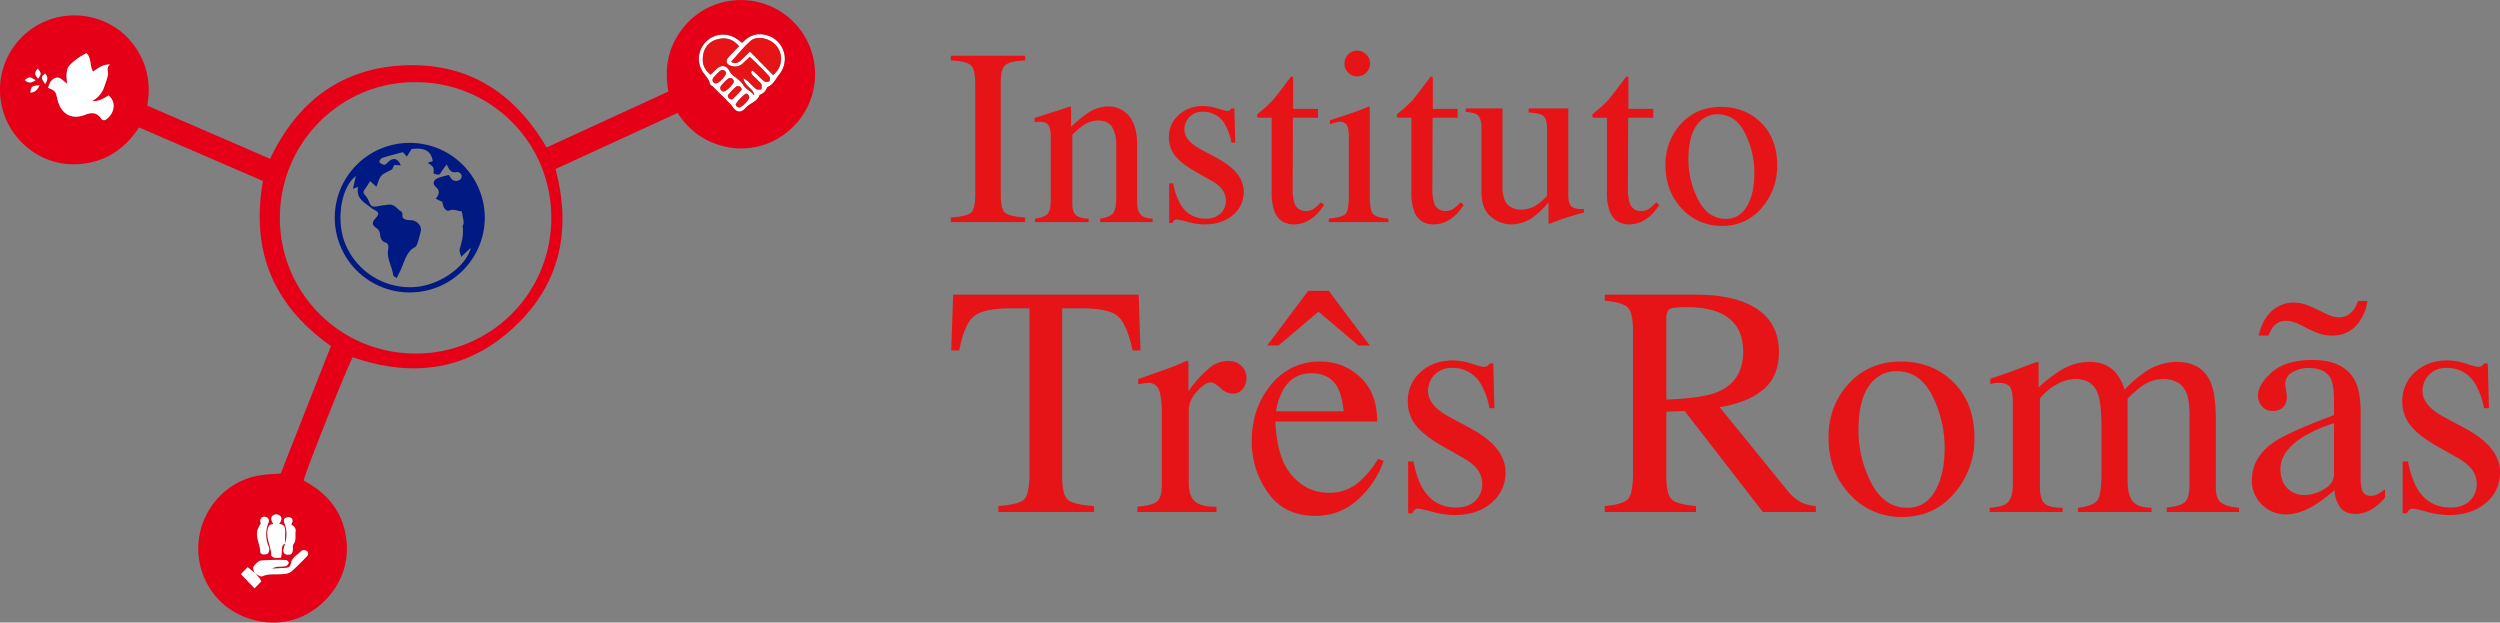
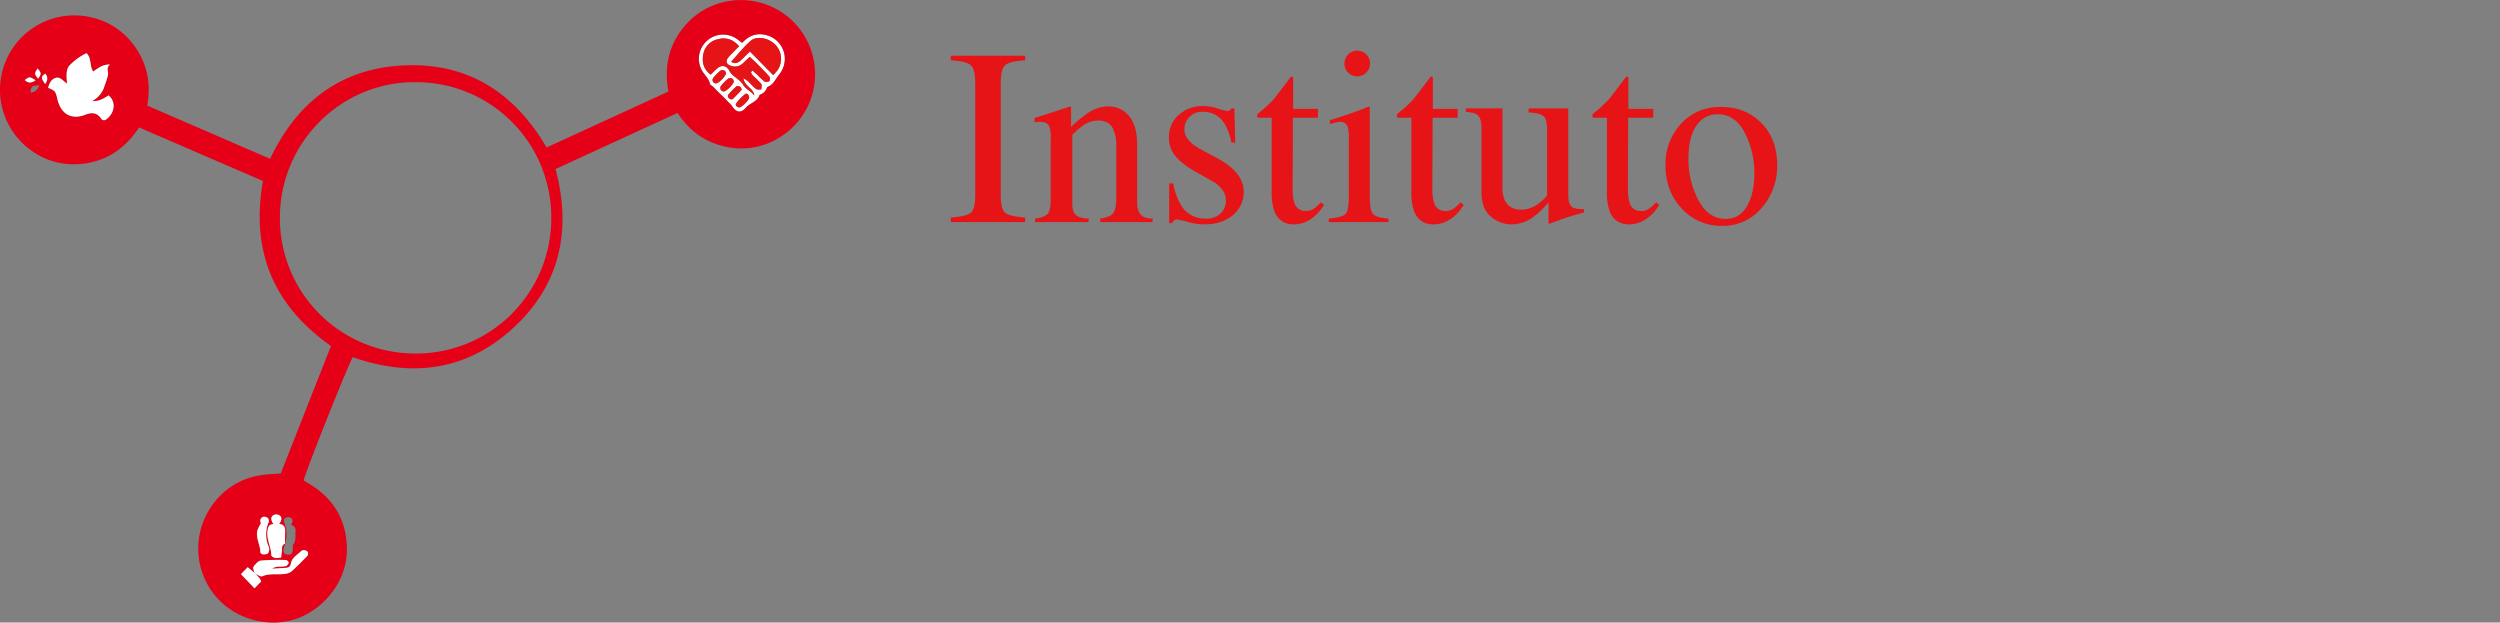
<svg xmlns="http://www.w3.org/2000/svg" width="1233.049" height="307.051" viewBox="0 0 1233.049 307.051">
  <rect x="0" y="0" width="1233.049" height="307.051" fill="#808080" stroke="none" />
  <g id="Grupo_26" data-name="Grupo 26" transform="translate(14267.95 18991.525)">
    <path id="Caminho_166" data-name="Caminho 166" d="M-161.367,84.5c3.673-4,7.885-5.2,12.811-3.545a12.064,12.064,0,0,1,5.6,18.985c-1.086,1.383-1.988,2.912-3.074,4.3a9.707,9.707,0,0,1-1.866,1.6c-.37.279-1.064.367-1.183.7a5.578,5.578,0,0,1-3.657,3.615c-1.037,3.445-4.764,4.016-6.867,6.4-2.512,2.849-4.682,2.35-6.824-.927a11.276,11.276,0,0,0-1.38-1.475c-.788-.83-1.568-1.668-2.366-2.489-.463-.477-.955-.925-1.432-1.39-.745-.727-1.493-1.451-2.232-2.186-.641-.639-1.256-1.307-1.909-1.934-.507-.486-1.414-.854-1.526-1.4-.556-2.706-2.718-4.381-3.974-6.618a11.88,11.88,0,0,1,2.255-14.416,11.827,11.827,0,0,1,14.5-1.478C-163.495,82.851-162.584,83.612-161.367,84.5Zm4.356,14.4.739-.744c.837.742,1.694,1.465,2.506,2.232a28.233,28.233,0,0,0,3.372,3.171,2.848,2.848,0,0,0,2.481-.182,2.251,2.251,0,0,0,.042-2.135,136.218,136.218,0,0,0-9.768-9.831c-1.343,1.27-2.366,2.253-3.407,3.219a5.514,5.514,0,0,1-5.3,1.364c-2.986-.724-3.532-2.56-1.451-4.764,1.6-1.7,3.241-3.351,4.892-5.055-3.132-3.669-6.816-4.532-10.886-3.356a9.191,9.191,0,0,0-6.8,7.569c-.691,3.864.255,7.274,3.709,9.8,1.217-1.161,2.261-2.316,3.465-3.271,1.977-1.569,4.1-1.161,5.5.936a11.341,11.341,0,0,0,1.313,2.036c1.909,1.8,4.454,3.173,5.728,5.32,1.428,2.4,4.029,3.152,5.475,5.3-.24-3.626-4.828-4.477-5.363-8.56a17.711,17.711,0,0,1,2.171,1.416c1.4,1.295,2.638,2.778,4.137,3.933.562.432,1.663.161,2.518.212.042-.87.384-1.887.051-2.574-.444-.916-1.465-1.535-2.147-2.356C-155.036,101.368-156.673,100.608-157.011,98.9Zm-.52-10.118c4,4.064,7.649,7.773,11.474,11.659a28.367,28.367,0,0,0,2.267-2.63,10.023,10.023,0,0,0-1.259-12.457c-3.137-3.174-9.065-4.46-12.069-1.878-3.545,3.049-6.46,6.828-9.667,10.311,1.63,1.235,3.289.735,4.833-.718C-160.583,91.78-159.249,90.452-157.531,88.782Zm-11.79,10.634c-.139-.259-.285-.973-.688-1.179-.538-.271-1.517-.441-1.887-.139a21.186,21.186,0,0,0-3.714,3.691,1.668,1.668,0,0,0,1.451,2.7C-172.919,104.42-169.473,101-169.321,99.416Zm2.541,12.945c.232-.025.553.039.684-.089,1.484-1.462,2.983-2.913,4.353-4.478.2-.222-.116-1.244-.477-1.51-.481-.353-1.533-.668-1.833-.41a29.053,29.053,0,0,0-4.158,4.22C-168.865,110.95-167.892,112.264-166.781,112.361Zm-3.52-3.894c1.18-.1,4.786-3.655,4.764-4.836a1.926,1.926,0,0,0-.678-1.481,2.234,2.234,0,0,0-1.928-.08,20.892,20.892,0,0,0-3.693,3.706A1.709,1.709,0,0,0-170.3,108.467Zm12.378,3.055c.1-1.194-1.128-2.411-1.969-1.755a22.124,22.124,0,0,0-4.5,4.74c-.51.733.449,1.79,1.59,1.836C-161.578,116.39-158.032,112.814-157.923,111.522Z" transform="translate(-13740.53 -19054.898)" fill="#fff" />
    <g id="Grupo_25" data-name="Grupo 25" transform="translate(-14267.95 -18991.525)">
      <path id="Caminho_165" data-name="Caminho 165" d="M-79.873,124.634-140.04,152.3c7.979,30.054,2.378,56.891-20.693,78.208-22.992,21.244-50.044,24.786-79.275,14.605-1.581,1.9-22.421,53.911-24.278,60.776,1,.593,2.1,1.225,3.183,1.893,11.79,7.28,18,17.915,18.152,31.7.167,15.434-10.233,28.4-22.766,33.787-15.578,6.7-37.21.873-46.436-16.967-11.455-22.153,2.228-49.333,26.823-53.024,3.044-.457,6.146-.536,9.756-.835l24.774-62.877c-28.421-19.972-39.669-46.931-33.531-81.376l-61.138-26.424c-7.15,10.945-17.042,17.343-30.069,18.128a35.457,35.457,0,0,1-23.5-7.047,36.744,36.744,0,0,1-11.61-45.057,36.634,36.634,0,0,1,41.891-20.249A35.847,35.847,0,0,1-346.373,93.6c5.293,8.326,6.7,17.438,4.98,27.406l60.566,26.242c13.348-28.062,35.008-44.736,66.209-46.09,31.236-1.355,54.268,13.316,70.169,40.5l60.092-27.6c-2.295-12.549.268-23.8,8.867-33.279A35.723,35.723,0,0,1-54.506,69.43,36.587,36.587,0,0,1-14.315,92.8a36.5,36.5,0,0,1-14.95,43.733,35.468,35.468,0,0,1-27.807,4.527C-66.8,138.731-74.26,133.134-79.873,124.634ZM-273.4,337.041a22.371,22.371,0,0,0-.811,3.022,1.927,1.927,0,0,0,1.924,2.417c1.6.158,2.427-.455,2.633-2.07.134-1.046-.17-2.369.364-3.1,1.434-1.967.769-4.1.992-6.162a2.762,2.762,0,0,0-2.137-3.3c.212-.5.3-.715.4-.928.514-1.133.344-2.265-.763-2.727a3.144,3.144,0,0,0-2.56.247c-1.018.675-.675,1.723-.243,2.839a14.78,14.78,0,0,1,.089,9.9c.037-2.019.064-4.038.113-6.058.049-1.975-.408-3.587-2.953-3.763,1.106-1.6,1.682-3.156.128-4.29a3.159,3.159,0,0,0-2.872-.131c-1.878,1.185-1.068,2.843-.1,4.465-2.217.118-2.626,1.41-2.9,3.337-.6,4.256,1.863,7.956,1.858,12.079,0,.443,1.131,1.13,1.825,1.268a11.912,11.912,0,0,0,3.015-.207c.159-1.45.364-2.72.419-4C-274.919,338.642-274.844,337.488-273.4,337.041Zm-14.48,15.02c1.077.4,2.431,1.437,3.183,1.1,3.456-1.526,7.058-.729,10.562-1.144a7.081,7.081,0,0,0,3.653-1.118c2.7-2.328,5.172-4.915,7.676-7.458.849-.863,1.061-2.079-.012-2.793a2.677,2.677,0,0,0-2.505-.086c-1.931,1.989-4.775,3.28-5.283,6.448-.228,1.414-1.207,1.931-2.544,2-2.226.112-4.451.259-6.676.39a5.818,5.818,0,0,1,3.186-1,19.268,19.268,0,0,0,3.544-.252,2.658,2.658,0,0,0,1.457-1.674c.092-.314-.837-1.34-1.311-1.344a102.393,102.393,0,0,0-12.44.294c-1.356.154-2.737,1.812-3.675,3.1-.4.544.32,1.9.532,2.886l-3.344-2.726c-1.3,1.337-2.314,2.389-3.31,3.414,2.326,2.438,4.354,4.566,6.666,6.989l3.293-3.387a9.158,9.158,0,0,0-.757-1.53C-286.572,353.435-287.239,352.76-287.876,352.061Zm145.733-175.452a66.586,66.586,0,0,0-66.226-67.151c-37.209-.629-67.62,29.6-67.619,66.887a66.707,66.707,0,0,0,66.461,66.942A66.683,66.683,0,0,0-142.142,176.609ZM-380.91,110.172c-2.156-1.276-3.331-3.6-5.779-2.776-2.356.793-2.968,2.791-3.635,4.812,3.641,1.58,3.641,1.58,4.655,5.764,1.752,7.229,6.822,10.172,13.668,7.536,3.25-1.252,5.724-1.128,7.807,1.806a1.633,1.633,0,0,0,2.468.542c3.9-2.733,5.383-8.294,1.252-11.886-2.289,1.39-4.578,3.079-8.129,2.8a12.437,12.437,0,0,0,6.177-7.654,38.066,38.066,0,0,0,1.659-5.354c.261-1.638-1.13-3.314.951-5-3.767-.119-5.894,1.9-8.278,3.442-1.906-2.808-.641-6.558-3.295-9.039a28.163,28.163,0,0,0-8.551,6.259c-.855.891-1.1,2.536-1.258,3.879A30.082,30.082,0,0,0-380.91,110.172ZM-47.988,90.05c-1.217-.89-2.128-1.651-3.126-2.271a11.827,11.827,0,0,0-14.5,1.478,11.88,11.88,0,0,0-2.255,14.416c1.256,2.237,3.418,3.912,3.974,6.618.112.547,1.019.915,1.526,1.4.653.627,1.268,1.295,1.909,1.934.739.735,1.487,1.459,2.232,2.186.477.465.969.913,1.432,1.39.8.821,1.578,1.659,2.366,2.489a11.276,11.276,0,0,1,1.38,1.475c2.141,3.277,4.311,3.776,6.824.927,2.1-2.384,5.83-2.955,6.867-6.4a5.578,5.578,0,0,0,3.657-3.615c.119-.329.814-.417,1.183-.7a9.706,9.706,0,0,0,1.866-1.6c1.086-1.384,1.988-2.913,3.074-4.3a12.064,12.064,0,0,0-5.6-18.985C-40.1,84.85-44.314,86.054-47.988,90.05ZM-285.356,327.075a19.066,19.066,0,0,0-1.749,3.483c-.857,3.72,1.463,7.056,1.474,10.7,0,.383.767,1.067,1.2,1.083.885.033,2.183,0,2.581-.539a3.528,3.528,0,0,0,.461-2.954,15.391,15.391,0,0,1-.206-12.264,1.922,1.922,0,0,0-1.484-2.7,1.909,1.909,0,0,0-2.535,1.763A3.43,3.43,0,0,0-285.356,327.075ZM-394.579,111.018c-3.664.1-4.351.711-4.378,3.615C-396.861,114.4-395.547,113.258-394.579,111.018Zm2.846-5.788c-2.174,1.62-2.185,1.942-.073,5.143C-390.505,108.6-390.256,106.951-391.733,105.23Zm-3.539,2.5c1.714-2.214,1.678-2.945-.25-5.009C-397.113,105.242-397.108,105.354-395.272,107.728Zm-1.208.785c-2.982-1.861-2.982-1.861-5.345-.131C-400.209,110.051-398.59,109.915-396.481,108.513Z" transform="translate(414.041 -68.92)" fill="#e60017" />
      <path id="Caminho_196" data-name="Caminho 196" d="M-388.712,101.539A30.078,30.078,0,0,1-389,96.668c.153-1.343.4-2.988,1.258-3.879a28.163,28.163,0,0,1,8.551-6.259c2.654,2.481,1.389,6.232,3.295,9.039,2.384-1.538,4.511-3.562,8.278-3.442-2.08,1.688-.69,3.365-.951,5a38.071,38.071,0,0,1-1.659,5.354,12.437,12.437,0,0,1-6.177,7.654c3.551.279,5.84-1.41,8.129-2.8,4.131,3.591,2.647,9.153-1.252,11.886a1.633,1.633,0,0,1-2.468-.542c-2.083-2.934-4.557-3.058-7.807-1.806-6.846,2.636-11.916-.307-13.668-7.536-1.015-4.184-1.015-4.184-4.655-5.764.666-2.021,1.279-4.019,3.635-4.812C-392.042,97.939-390.868,100.264-388.712,101.539Z" transform="translate(421.843 -60.287)" fill="#fff" />
      <path id="Caminho_197" data-name="Caminho 197" d="M-329.6,262.143c-.212-.986-.928-2.343-.532-2.886.937-1.285,2.319-2.943,3.675-3.1a102.389,102.389,0,0,1,12.44-.294c.474,0,1.4,1.03,1.311,1.344a2.658,2.658,0,0,1-1.457,1.674,19.265,19.265,0,0,1-3.544.252,5.818,5.818,0,0,0-3.186,1c2.225-.131,4.45-.279,6.676-.39,1.337-.069,2.316-.586,2.544-2,.508-3.168,3.351-4.459,5.283-6.448a2.677,2.677,0,0,1,2.505.086c1.073.714.861,1.93.012,2.793-2.5,2.544-4.98,5.131-7.676,7.458a7.081,7.081,0,0,1-3.653,1.118c-3.5.416-7.107-.381-10.562,1.144-.753.332-2.106-.7-3.18-1.1Z" transform="translate(455.114 20.347)" fill="#fff" />
      <path id="Caminho_198" data-name="Caminho 198" d="M-316.773,253.587c-1.444.437-1.518,1.59-1.572,2.833-.055,1.276-.259,2.545-.419,4a11.913,11.913,0,0,1-3.015.207c-.694-.139-1.827-.826-1.825-1.268,0-4.123-2.462-7.824-1.858-12.079.273-1.927.681-3.219,2.9-3.337-.97-1.621-1.779-3.28.1-4.465a3.159,3.159,0,0,1,2.872.131c1.554,1.134.978,2.691-.128,4.29,2.545.176,3,1.788,2.954,3.763-.049,2.019-.076,4.038-.113,6.058Z" transform="translate(457.414 14.544)" fill="#fff" />
      <path id="Caminho_199" data-name="Caminho 199" d="M-327.048,243.224a3.43,3.43,0,0,1-.261-1.428,1.909,1.909,0,0,1,2.535-1.763,1.922,1.922,0,0,1,1.484,2.7A15.391,15.391,0,0,0-323.084,255a3.528,3.528,0,0,1-.461,2.954c-.4.541-1.7.572-2.581.539-.431-.016-1.2-.7-1.2-1.083-.01-3.648-2.331-6.985-1.474-10.7A19.068,19.068,0,0,1-327.048,243.224Z" transform="translate(455.733 14.931)" fill="#fff" />
-       <path id="Caminho_200" data-name="Caminho 200" d="M-319.5,253.263a14.781,14.781,0,0,0-.089-9.9c-.432-1.116-.775-2.164.243-2.839a3.144,3.144,0,0,1,2.56-.247c1.107.462,1.277,1.595.763,2.727-.1.213-.186.432-.4.928a2.762,2.762,0,0,1,2.137,3.3c-.224,2.062.441,4.195-.992,6.162-.534.732-.229,2.055-.364,3.1-.206,1.615-1.03,2.228-2.633,2.07a1.927,1.927,0,0,1-1.924-2.417,22.554,22.554,0,0,1,.808-3.018Z" transform="translate(460.029 14.996)" fill="#fff" />
      <path id="Caminho_205" data-name="Caminho 205" d="M-327.626,259.383l.656.656c.633.694,1.3,1.37,1.893,2.1a9.155,9.155,0,0,1,.757,1.53l-3.293,3.387c-2.311-2.423-4.339-4.551-6.666-6.989,1-1.025,2.013-2.077,3.31-3.414Z" transform="translate(453.139 23.108)" fill="#fff" />
-       <path id="Caminho_201" data-name="Caminho 201" d="M-399.541,97.17c-.967,2.24-2.281,3.381-4.378,3.615C-403.892,97.881-403.205,97.271-399.541,97.17Z" transform="translate(419.002 -55.072)" fill="#fff" />
      <path id="Caminho_202" data-name="Caminho 202" d="M-398.53,93.286c1.477,1.721,1.228,3.374-.073,5.143C-400.715,95.228-400.7,94.906-398.53,93.286Z" transform="translate(420.838 -56.976)" fill="#fff" />
      <path id="Caminho_203" data-name="Caminho 203" d="M-400.982,96.61c-1.836-2.374-1.84-2.486-.25-5.009C-399.3,93.665-399.268,94.4-400.982,96.61Z" transform="translate(419.75 -57.801)" fill="#fff" />
      <path id="Caminho_204" data-name="Caminho 204" d="M-400.5,95.954c-2.109,1.4-3.729,1.538-5.345-.131C-403.481,94.092-403.481,94.092-400.5,95.954Z" transform="translate(418.059 -56.361)" fill="#fff" />
-       <path id="Caminho_180" data-name="Caminho 180" d="M-266.267,116.215a37,37,0,0,1,37.019,37.063,36.985,36.985,0,0,1-37.018,36.7,36.919,36.919,0,0,1-36.975-37.063A36.915,36.915,0,0,1-266.267,116.215Zm25.685,33.824c-2.1-.256-4.249-1.474-6.628-.317-.4.192-1.659-.739-2.085-1.422a11.439,11.439,0,0,1-.9-3.015c-1-.474-2.01-.946-3.253-1.53,1.656-2.106,2.314-3.779.091-5.786-1.824-1.647-1.3-3.423,1.082-4.448a37.325,37.325,0,0,1,5.365-1.465,9.752,9.752,0,0,0,1.6,2.3,3.23,3.23,0,0,0,3.982-.151,2.112,2.112,0,0,0,.7-1.778,2.32,2.32,0,0,0-2.742-1.775c-2.586.447-3.517-1.283-4.588-3.8a34.654,34.654,0,0,0-2.509,3.3c-1.153,2-1.094,2.036-4.009,1.2-.057-1.007.191-2.223-.259-3.065-.483-.906-1.621-1.463-2.618-2.292l2.439-.779c-.767-5-4.021-6.806-10.413-5.982l-2.372,3.731c-1-1.1-1.682-1.845-1.988-2.182-3.085.835-5.775,1.535-8.448,2.293-1.471.416-3.043.793-3.138,2.767,2.547,1.614,2.547,1.614,4.655-.417,2.237-2.156,4.569-1.513,5.944,1.855l-3.217-.194-1.074,2.185c-2.219,1.264-4.195,1.866-5.338,3.188-1.192,1.38-1.584,3.453-2.392,5.38l-3.11-2.767c-.773,1.2-1.356,2.194-2.019,3.126-1.717,2.416-1.688,2.369.182,4.57a10.124,10.124,0,0,1,1.3,2.484c1.068,2.389,1.575,2.654,4.047,2.235a57.571,57.571,0,0,1,6.241-.861,4.884,4.884,0,0,1,2.526.946c.782.483,1.353,1.3,2.124,1.815.94.623,1.717,1.176,1.53,2.518-.218,1.581,1.048,2.01,2.214,2.281.915.213,1.909.077,2.836.259,2.7.528,4.615,3.185,4,5.42-.49,1.8-.882,3.63-1.466,5.4-.289.876-.714,2.031-1.419,2.39-2.888,1.471-4.065,4.128-5.232,6.834-.609,1.413-1.1,2.876-1.729,4.28-.595,1.328-1.3,2.608-2.1,4.189-.866-.782-1.606-1.122-1.66-1.55-.548-4.323-3.332-8.207-2.453-12.822.243-1.276.179-2.74-1.444-3.267-1.949-.633-2.292-2.292-2.581-3.931a3.987,3.987,0,0,0-1.8-3.2c-2.274-1.456-2.229-2.819-.371-4.865,1.824-2.006,1.73-2.723-.547-4.046a5.9,5.9,0,0,1-.957-.475c-3.375-2.946-8.409-4.742-7.139-10.91l-2.566.987,1.462-6.312c-7.174,5.45-9.724,20.964-5.706,32.193a34.446,34.446,0,0,0,34.952,22.53c11.676-.8,25.067-9.81,27.44-19.37-1.7,1.611-2.974,2.816-4.775,4.523-.346-1.673-.969-2.843-.712-3.772,1.01-3.663,2.07-7.274,1.474-11.145-.066-.422.31-.894.393-1.359a4.219,4.219,0,0,0,.054-1.4C-239.937,153.309-240.238,151.856-240.582,150.039Z" transform="translate(468.354 -45.737)" fill="#001983" />
    </g>
    <path id="Caminho_167" data-name="Caminho 167" d="M-157.651,98.212c.338,1.708,1.975,2.468,2.983,3.681.682.821,1.7,1.44,2.147,2.356.334.687-.009,1.7-.051,2.574-.855-.051-1.957.221-2.518-.212-1.5-1.155-2.74-2.638-4.137-3.933a17.709,17.709,0,0,0-2.171-1.416c.535,4.083,5.123,4.934,5.363,8.56-1.445-2.152-4.047-2.9-5.475-5.3-1.274-2.147-3.819-3.523-5.728-5.32a11.342,11.342,0,0,1-1.313-2.036c-1.4-2.1-3.527-2.505-5.5-.936-1.2.955-2.247,2.11-3.465,3.271-3.454-2.524-4.4-5.934-3.709-9.8a9.191,9.191,0,0,1,6.8-7.569c4.07-1.176,7.753-.313,10.886,3.356-1.651,1.7-3.292,3.359-4.892,5.055-2.08,2.2-1.535,4.04,1.451,4.764a5.514,5.514,0,0,0,5.3-1.364c1.04-.966,2.064-1.949,3.407-3.219a136.218,136.218,0,0,1,9.768,9.831,2.251,2.251,0,0,1-.042,2.135,2.848,2.848,0,0,1-2.481.182,28.233,28.233,0,0,1-3.372-3.171c-.812-.767-1.669-1.49-2.506-2.232Z" transform="translate(-13739.891 -19054.209)" fill="#e61417" />
    <path id="Caminho_168" data-name="Caminho 168" d="M-162.781,88.169c-1.718,1.671-3.052,3-4.421,4.287-1.544,1.453-3.2,1.954-4.833.718,3.207-3.483,6.122-7.262,9.667-10.311,3-2.582,8.932-1.3,12.069,1.878A10.023,10.023,0,0,1-149.04,97.2a28.367,28.367,0,0,1-2.267,2.63C-155.132,95.942-158.783,92.233-162.781,88.169Z" transform="translate(-13735.28 -19054.285)" fill="#e61417" />
    <path id="Caminho_181" data-name="Caminho 181" d="M-171.548,93.593c-.152,1.589-3.6,5-4.837,5.077a1.668,1.668,0,0,1-1.451-2.7,21.185,21.185,0,0,1,3.714-3.691c.37-.3,1.349-.133,1.887.139C-171.833,92.62-171.687,93.334-171.548,93.593Z" transform="translate(-13738.304 -19049.076)" fill="#e61417" />
    <path id="Caminho_182" data-name="Caminho 182" d="M-171.492,103.957c-1.112-.1-2.085-1.41-1.431-2.265a29.054,29.054,0,0,1,4.158-4.22c.3-.258,1.352.057,1.833.41.361.265.672,1.288.477,1.51-1.369,1.565-2.869,3.016-4.353,4.478C-170.939,104-171.259,103.934-171.492,103.957Z" transform="translate(-13735.819 -19046.496)" fill="#e61417" />
    <path id="Caminho_183" data-name="Caminho 183" d="M-173.781,101.347a1.709,1.709,0,0,1-1.535-2.691,20.893,20.893,0,0,1,3.693-3.706,2.234,2.234,0,0,1,1.928.08,1.926,1.926,0,0,1,.678,1.481C-168.995,97.692-172.6,101.246-173.781,101.347Z" transform="translate(-13737.05 -19047.777)" fill="#e61417" />
    <path id="Caminho_184" data-name="Caminho 184" d="M-163.914,101.869c-.109,1.292-3.655,4.868-4.879,4.821-1.141-.046-2.1-1.1-1.59-1.836a22.124,22.124,0,0,1,4.5-4.74C-165.042,99.458-163.813,100.675-163.914,101.869Z" transform="translate(-13734.54 -19045.246)" fill="#e61417" />
    <path id="Caminho_206" data-name="Caminho 206" d="M2-2.24q7.568-.545,9.809-2.271t2.24-8.931V-68.6q0-6.842-2.24-8.81T2-79.74v-2.3H38.689v2.3q-7.568.363-9.809,2.331t-2.24,8.81v55.158q0,7.205,2.24,8.931T38.689-2.24V0H2ZM43.533-1.7q4.3-.545,6.024-2.149t1.726-7.175v-30.7a14.309,14.309,0,0,0-.727-5.449q-1.15-2.3-4.723-2.3a10.7,10.7,0,0,0-1.12.061q-.575.061-1.423.182v-2.119q2.482-.727,11.746-3.754l5.691-1.877q.424,0,.515.3a3.087,3.087,0,0,1,.091.848v8.9a62.1,62.1,0,0,1,8.719-7.145,18.187,18.187,0,0,1,9.809-2.967,12.845,12.845,0,0,1,7.508,2.361q6.539,4.6,6.539,16.408V-9.99q0,4.359,1.756,6.3t5.873,2V0H75.684V-1.7Q80.1-2.3,81.859-4.147t1.756-8.022V-38.023a17.328,17.328,0,0,0-1.937-8.628q-1.937-3.421-7.145-3.421a13.222,13.222,0,0,0-7.266,2.422,41.62,41.62,0,0,0-5.328,4.6V-9.143q0,4.359,1.938,5.843t6.115,1.6V0H43.533Zm66.178-17.377h2a31.628,31.628,0,0,0,3.754,10.6A13.741,13.741,0,0,0,127.875-1.7a9.965,9.965,0,0,0,7.175-2.513,8.592,8.592,0,0,0,2.634-6.509,8.963,8.963,0,0,0-1.514-4.9,15.521,15.521,0,0,0-5.328-4.6L124.061-24.1q-7.447-4-10.959-8.053a14.148,14.148,0,0,1-3.512-9.566,14.319,14.319,0,0,1,4.844-11.141,17.51,17.51,0,0,1,12.17-4.359,23.641,23.641,0,0,1,7.054,1.211,32.683,32.683,0,0,0,4.329,1.211,3.088,3.088,0,0,0,1.574-.3,2.535,2.535,0,0,0,.848-.969h1.453l.424,16.893h-1.877a28.01,28.01,0,0,0-3.27-9.143A12.016,12.016,0,0,0,126.3-54.371a8.65,8.65,0,0,0-6.66,2.6,8.687,8.687,0,0,0-2.422,6.115q0,5.57,8.355,9.93l7.992,4.3q12.9,7.023,12.9,16.348A14.618,14.618,0,0,1,141.1-3.391Q135.746,1.15,127.088,1.15a32.746,32.746,0,0,1-8.234-1.211A37.181,37.181,0,0,0,113.4-1.271a1.794,1.794,0,0,0-1.271.515,3.575,3.575,0,0,0-.848,1.241h-1.574Zm73.383-36.752v4.359H170.742l-.121,34.875a23.332,23.332,0,0,0,.787,6.963A5.6,5.6,0,0,0,177.1-5.449a6.855,6.855,0,0,0,3.784-1.029,19.86,19.86,0,0,0,3.663-3.27l1.574,1.332L184.789-6.6a19.373,19.373,0,0,1-6.66,5.994,15.139,15.139,0,0,1-6.781,1.756q-7.145,0-9.687-6.357a26.329,26.329,0,0,1-1.393-9.566V-51.465h-6.6a1.782,1.782,0,0,1-.454-.363.732.732,0,0,1-.151-.484,1.444,1.444,0,0,1,.272-.938,18.16,18.16,0,0,1,1.726-1.544,52.138,52.138,0,0,0,6.024-5.6q1.847-2.149,8.688-11.353a2.019,2.019,0,0,1,.938.121q.151.121.151.908v14.895Zm13.078-22.342a6.219,6.219,0,0,1,1.816-4.48,5.988,5.988,0,0,1,4.48-1.877,6.066,6.066,0,0,1,4.45,1.847,6.136,6.136,0,0,1,1.847,4.511,6.065,6.065,0,0,1-1.847,4.45,6.066,6.066,0,0,1-4.45,1.847,6.037,6.037,0,0,1-4.48-1.847A6.117,6.117,0,0,1,196.172-78.166ZM188.422-1.7Q194.9-2.3,196.6-3.905t1.7-8.688V-41.475a18.368,18.368,0,0,0-.545-5.449,3.66,3.66,0,0,0-3.814-2.482,6.942,6.942,0,0,0-1.3.121q-.636.121-3.663.969v-1.877l2.6-.848q10.6-3.451,14.773-5.207a7.886,7.886,0,0,1,2.18-.727,3.292,3.292,0,0,1,.121.908v43.473q0,6.9,1.665,8.658t7.538,2.24V0H188.422ZM252-55.824v4.359H239.645l-.121,34.875a23.332,23.332,0,0,0,.787,6.963A5.6,5.6,0,0,0,246-5.449a6.855,6.855,0,0,0,3.784-1.029,19.86,19.86,0,0,0,3.663-3.27l1.574,1.332L253.691-6.6a19.373,19.373,0,0,1-6.66,5.994A15.139,15.139,0,0,1,240.25,1.15q-7.145,0-9.687-6.357a26.329,26.329,0,0,1-1.393-9.566V-51.465h-6.6a1.782,1.782,0,0,1-.454-.363.732.732,0,0,1-.151-.484,1.444,1.444,0,0,1,.272-.938,18.16,18.16,0,0,1,1.726-1.544,52.138,52.138,0,0,0,6.024-5.6q1.847-2.149,8.688-11.353a2.019,2.019,0,0,1,.938.121q.151.121.151.908v14.895Zm22.1-.242v38.75a15.873,15.873,0,0,0,1.15,6.6q2.24,4.6,8.234,4.6a14,14,0,0,0,8.053-2.725,23.626,23.626,0,0,0,4.541-4.178V-46.2q0-4.662-1.816-6.115t-7.266-1.756v-2h19.557v42.625q0,4.117,1.483,5.661T314.3-6.418v1.7q-3.33.908-4.9,1.362T304.127-1.7q-1.574.545-6.9,2.6a.329.329,0,0,1-.363-.272A2.955,2.955,0,0,1,296.8,0V-9.748a40.954,40.954,0,0,1-7.508,7.266,18.583,18.583,0,0,1-10.9,3.633,15.572,15.572,0,0,1-9.93-3.754q-4.723-3.693-4.723-12.412V-46.439q0-4.844-2.059-6.479-1.332-1.029-5.691-1.453v-1.7Zm74.352.242v4.359H336.1l-.121,34.875a23.331,23.331,0,0,0,.787,6.963,5.6,5.6,0,0,0,5.691,4.178,6.855,6.855,0,0,0,3.784-1.029,19.86,19.86,0,0,0,3.663-3.27l1.574,1.332L350.143-6.6a19.373,19.373,0,0,1-6.66,5.994A15.139,15.139,0,0,1,336.7,1.15q-7.145,0-9.687-6.357a26.329,26.329,0,0,1-1.393-9.566V-51.465h-6.6a1.782,1.782,0,0,1-.454-.363.732.732,0,0,1-.151-.484,1.444,1.444,0,0,1,.272-.938,18.16,18.16,0,0,1,1.726-1.544,52.137,52.137,0,0,0,6.024-5.6q1.847-2.149,8.688-11.353a2.019,2.019,0,0,1,.938.121q.151.121.151.908v14.895Zm6.055,27.73a28.987,28.987,0,0,1,7.659-20.374q7.659-8.325,19.708-8.325,11.988,0,19.859,7.871T409.6-27.973a31.17,31.17,0,0,1-7.629,20.949,24.788,24.788,0,0,1-19.738,8.9A26.017,26.017,0,0,1,362.555-6.66Q354.5-15.2,354.5-28.094ZM380.174-53.16a12.018,12.018,0,0,0-8.295,3.148Q365.824-44.5,365.824-31A42.749,42.749,0,0,0,370.7-10.9q4.874,9.324,13.532,9.324,6.781,0,10.444-6.236t3.663-16.348A43.31,43.31,0,0,0,393.676-43.9Q389.014-53.16,380.174-53.16Z" transform="translate(-13801 -18882)" fill="#e61417" />
-     <path id="Caminho_207" data-name="Caminho 207" d="M3.164-107.183H94.685l.87,27.527H91.679q-2.848-12.973-7.238-16.888t-18.47-3.916H56.953v82.9q0,9.413,2.927,11.667T72.694-2.927V0H25.471V-2.927q10.283-.791,12.814-3.4t2.531-13.131v-81H31.8q-13.447,0-18.312,3.876T6.17-79.655H2.215ZM94.052-2.61q7.277-.633,9.65-2.571t2.373-8.266V-49.122q0-7.831-1.463-11.193a5.334,5.334,0,0,0-5.339-3.362,14.7,14.7,0,0,0-2.1.2q-1.305.2-2.729.514v-2.61q4.509-1.582,9.255-3.243t6.565-2.373q3.955-1.5,8.147-3.4.554,0,.672.4a7.2,7.2,0,0,1,.119,1.661v12.973a60.439,60.439,0,0,1,9.769-11,15.051,15.051,0,0,1,9.769-3.955A9.124,9.124,0,0,1,145.31-72.1a8.01,8.01,0,0,1,2.531,6.051,7.994,7.994,0,0,1-1.938,5.458,6.193,6.193,0,0,1-4.865,2.215,9.1,9.1,0,0,1-6.051-2.769q-3.045-2.769-4.786-2.769-2.769,0-6.8,4.469t-4.034,9.215v35.675q0,6.8,3.164,9.453T133.049-2.61V0h-39ZM184.386-74.2a27.958,27.958,0,0,1,19.538,7.712q8.385,7.712,8.385,21.872H162.079q.791,18.352,8.306,26.736t17.8,8.385a22.386,22.386,0,0,0,14-4.351A43.675,43.675,0,0,0,212.7-26.183l2.769.949A44.977,44.977,0,0,1,203.331-6.645,30.279,30.279,0,0,1,181.538,1.9q-14.871,0-22.979-11.232A43.054,43.054,0,0,1,150.451-35.2q0-15.9,9.413-27.448A30.141,30.141,0,0,1,184.386-74.2ZM179.8-68.423q-9.018,0-13.764,7.989A31.424,31.424,0,0,0,162.4-49.676h33.381q-.87-7.91-3.006-11.786Q188.895-68.423,179.8-68.423ZM158.045-82.107l20.25-26.974H188.42l20.25,26.974h-5.616l-19.7-16.69-19.7,16.69Zm69.53,57.19h2.61Q232-15.9,235.09-11.074q5.537,8.859,16.216,8.859,5.933,0,9.374-3.283A11.225,11.225,0,0,0,264.12-14a11.71,11.71,0,0,0-1.978-6.407q-1.978-3.085-6.961-6.012l-8.859-5.062Q236.593-36.7,232-42a18.483,18.483,0,0,1-4.588-12.5,18.707,18.707,0,0,1,6.328-14.555q6.328-5.7,15.9-5.7a30.886,30.886,0,0,1,9.215,1.582,42.7,42.7,0,0,0,5.656,1.582,4.035,4.035,0,0,0,2.057-.4,3.312,3.312,0,0,0,1.107-1.266h1.9l.554,22.069H267.68a36.593,36.593,0,0,0-4.271-11.944,15.7,15.7,0,0,0-14.159-7.91,11.3,11.3,0,0,0-8.7,3.4,11.35,11.35,0,0,0-3.164,7.989q0,7.277,10.916,12.973l10.441,5.616Q275.59-31.878,275.59-19.7a19.1,19.1,0,0,1-7,15.267q-7,5.933-18.312,5.933A42.781,42.781,0,0,1,239.52-.079,48.576,48.576,0,0,0,232.4-1.661a2.343,2.343,0,0,0-1.661.672A4.67,4.67,0,0,0,229.632.633h-2.057ZM354.929-55.45q17.481-.633,25-3.639,12.894-5.3,12.894-19.934,0-14.08-11.549-19.222-6.17-2.769-16.374-2.769-6.882,0-8.424.989T354.929-95.4ZM324.554-2.927q9.334-.87,11.628-3.639t2.294-12.894V-89.622q0-8.543-2.571-11.193t-11.351-3.362v-3.006H369.4q14,0,23.335,3.56,17.719,6.724,17.719,24.759,0,12.1-7.871,18.589t-21.4,8.543l33.381,41.054a22.49,22.49,0,0,0,6.17,5.537,20.069,20.069,0,0,0,7.91,2.215V0h-26.1l-38.6-49.834-9.018.4v31.878q0,9.018,2.729,11.43t11.9,3.2V0H324.554ZM434.9-36.7q0-15.741,10.006-26.618T470.654-74.2q15.662,0,25.945,10.283t10.283,27.369a40.722,40.722,0,0,1-9.967,27.369Q486.949,2.452,471.129,2.452A33.99,33.99,0,0,1,445.421-8.7Q434.9-19.854,434.9-36.7Zm33.539-32.748A15.7,15.7,0,0,0,457.6-65.338q-7.91,7.2-7.91,24.838a55.85,55.85,0,0,0,6.368,26.262q6.368,12.182,17.679,12.182,8.859,0,13.645-8.147t4.786-21.357a56.582,56.582,0,0,0-6.091-25.787Q479.988-69.451,468.439-69.451ZM514.4-2.057q6.17-.554,8.227-2.057,3.164-2.294,3.164-9.176v-40.9q0-5.854-1.542-7.673t-5.1-1.819a14.435,14.435,0,0,0-2.492.158,13.282,13.282,0,0,0-1.938.554v-2.769l5.7-1.9q3.085-1.028,10.125-3.718t7.436-2.689a.44.44,0,0,1,.475.4,9.209,9.209,0,0,1,.079,1.5v10.679q7.831-7.119,13.526-9.848a26.807,26.807,0,0,1,11.707-2.729q8.147,0,12.973,5.537a24.037,24.037,0,0,1,4.192,8.147,65.975,65.975,0,0,1,10.2-8.78,27.778,27.778,0,0,1,15.346-4.9q12.735,0,17.007,10.362,2.452,5.854,2.452,18.51V-12.34q0,5.616,2.492,7.633t8.978,2.65V0H601.726V-2.215q6.882-.633,9.057-2.769t2.175-8.7V-47.777q0-7.673-1.661-11.312-2.927-6.486-11.47-6.486a18.159,18.159,0,0,0-10.2,3.4,50.541,50.541,0,0,0-7.2,6.328v40.5q0,6.407,2.254,9.729t9.532,3.56V0H557.9V-2.057q7.515-.949,9.571-3.639t2.057-13.21V-41.054q0-12.182-1.582-16.77-2.61-7.752-11.074-7.752a19.024,19.024,0,0,0-9.492,2.65A29.821,29.821,0,0,0,539.156-56v43.269q0,6.012,2.1,8.306t9.136,2.373V0H514.4ZM684.229-43.822A72.427,72.427,0,0,0,669.2-37.178q-11.391,7.04-11.391,15.979,0,7.2,4.746,10.6a11.524,11.524,0,0,0,6.882,2.215,18.9,18.9,0,0,0,10.006-2.927q4.786-2.927,4.786-7.436Zm-40.5,28.081q0-11.47,11.47-19.143,7.277-4.746,29.03-12.894V-54.5q0-8.068-1.582-11.232-2.689-5.3-11.153-5.3a15.364,15.364,0,0,0-7.673,2.057,6.532,6.532,0,0,0-3.639,5.854,21.458,21.458,0,0,0,.4,3.2,22.74,22.74,0,0,1,.4,2.887q0,4.43-2.927,6.17a7.364,7.364,0,0,1-3.955,1.028,6.63,6.63,0,0,1-5.458-2.333,8.013,8.013,0,0,1-1.9-5.181q0-5.537,6.842-11.588t20.052-6.051q15.346,0,20.8,9.967,2.927,5.458,2.927,15.9V-17.4a21.224,21.224,0,0,0,.633,6.328,4.13,4.13,0,0,0,4.271,3.085,7.118,7.118,0,0,0,3.006-.554,30.721,30.721,0,0,0,4.113-2.689v4.113a25.746,25.746,0,0,1-5.458,5.063A15.905,15.905,0,0,1,694.907.949q-5.379,0-7.792-3.48a15.609,15.609,0,0,1-2.65-8.306,74.491,74.491,0,0,1-10.283,7.752q-7.2,4.271-13.685,4.271A16.446,16.446,0,0,1,648.712-3.6,16.112,16.112,0,0,1,643.729-15.741Zm35.2-82.661a32.285,32.285,0,0,0,4.469,1.859,11.326,11.326,0,0,0,3.283.514,8.412,8.412,0,0,0,6.645-3.006,12.823,12.823,0,0,0,2.689-5.062h4.667a21.529,21.529,0,0,1-3.085,8.859q-4.9,8.227-14.238,8.227a19.765,19.765,0,0,1-6.209-.949,45.926,45.926,0,0,1-6.447-2.769l-3.718-1.9a22.374,22.374,0,0,0-3.045-1.147,10.866,10.866,0,0,0-3.125-.514,8.113,8.113,0,0,0-6.407,2.689,16.415,16.415,0,0,0-2.452,4.588h-4.9q2.057-8.464,6.8-12.379a15.94,15.94,0,0,1,10.362-3.916,18.381,18.381,0,0,1,5.181.751,36.433,36.433,0,0,1,5.656,2.254Zm39.155,73.485h2.61q1.819,9.018,4.9,13.843,5.537,8.859,16.216,8.859,5.933,0,9.374-3.283a11.225,11.225,0,0,0,3.441-8.5,11.71,11.71,0,0,0-1.978-6.407q-1.978-3.085-6.961-6.012l-8.859-5.062Q727.1-36.7,722.514-42a18.483,18.483,0,0,1-4.588-12.5,18.707,18.707,0,0,1,6.328-14.555q6.328-5.7,15.9-5.7a30.886,30.886,0,0,1,9.215,1.582,42.7,42.7,0,0,0,5.656,1.582,4.035,4.035,0,0,0,2.057-.4,3.312,3.312,0,0,0,1.107-1.266h1.9l.554,22.069h-2.452a36.593,36.593,0,0,0-4.271-11.944,15.7,15.7,0,0,0-14.159-7.91,11.3,11.3,0,0,0-8.7,3.4,11.35,11.35,0,0,0-3.164,7.989q0,7.277,10.916,12.973l10.441,5.616Q766.1-31.878,766.1-19.7a19.1,19.1,0,0,1-7,15.267Q752.1,1.5,740.786,1.5A42.781,42.781,0,0,1,730.028-.079a48.576,48.576,0,0,0-7.119-1.582,2.343,2.343,0,0,0-1.661.672A4.67,4.67,0,0,0,720.141.633h-2.057Z" transform="translate(-13801 -18739)" fill="#e61417" />
  </g>
</svg>